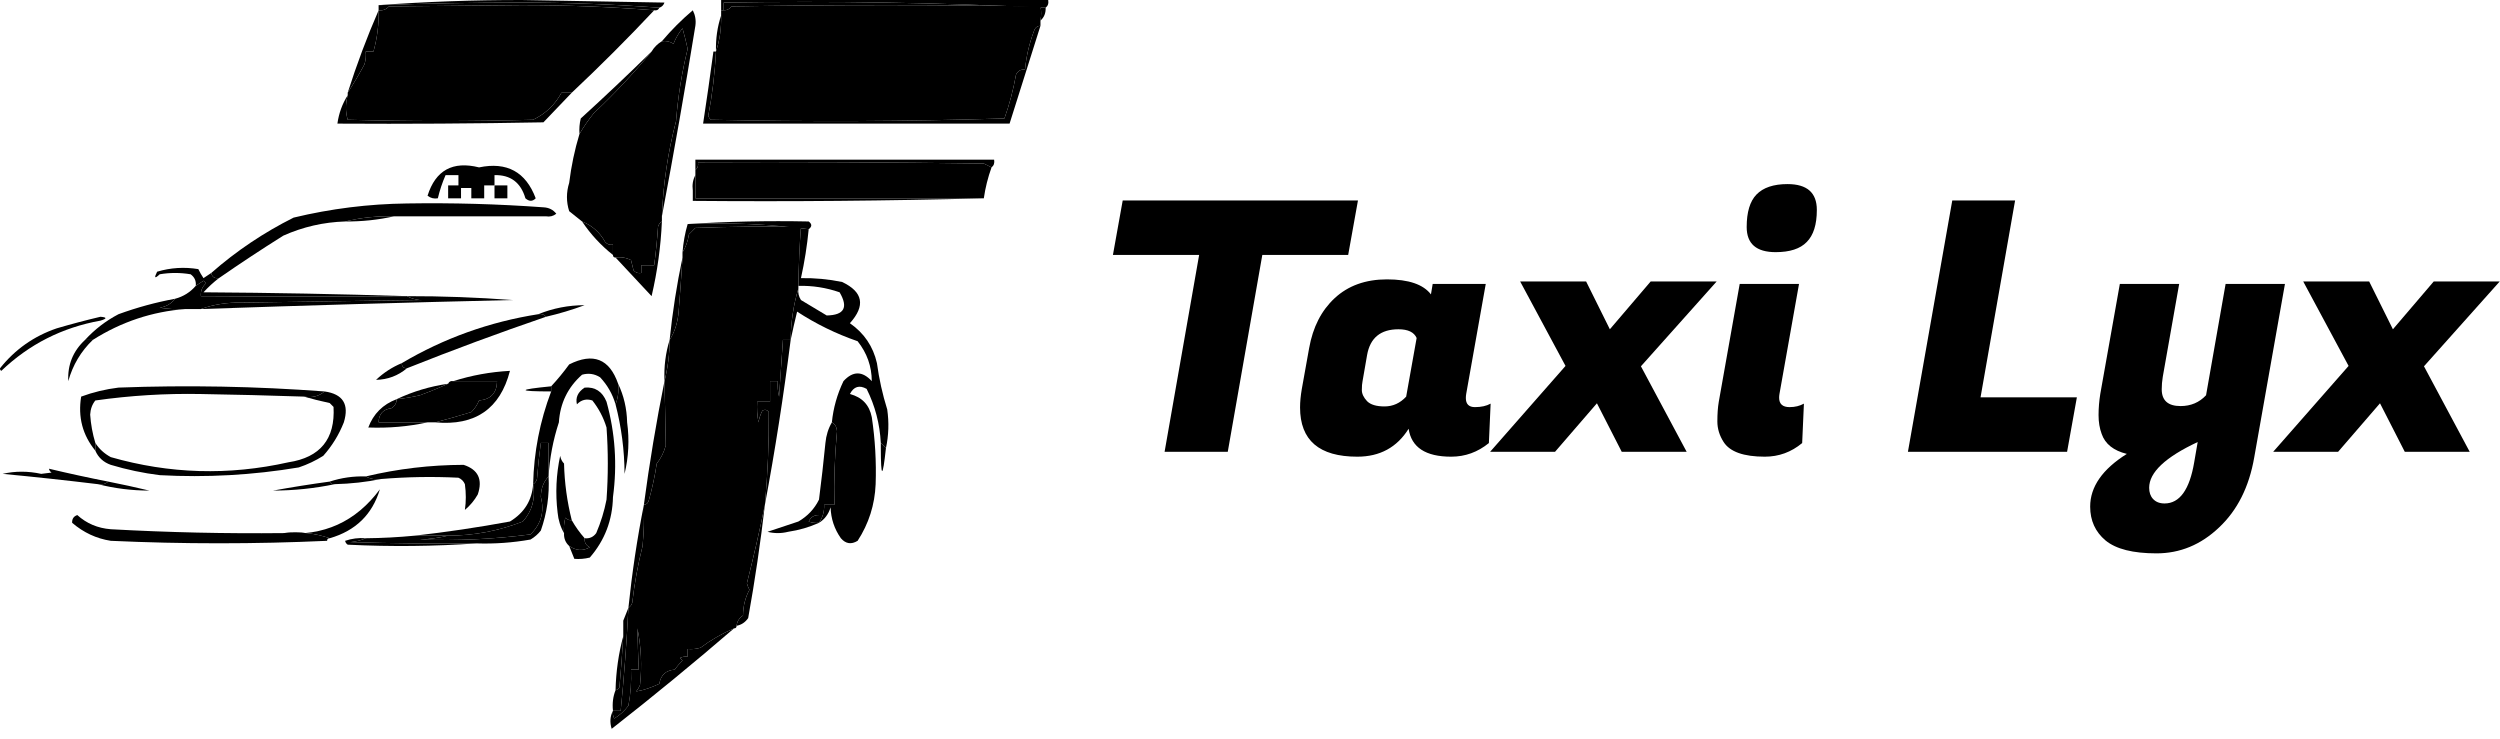
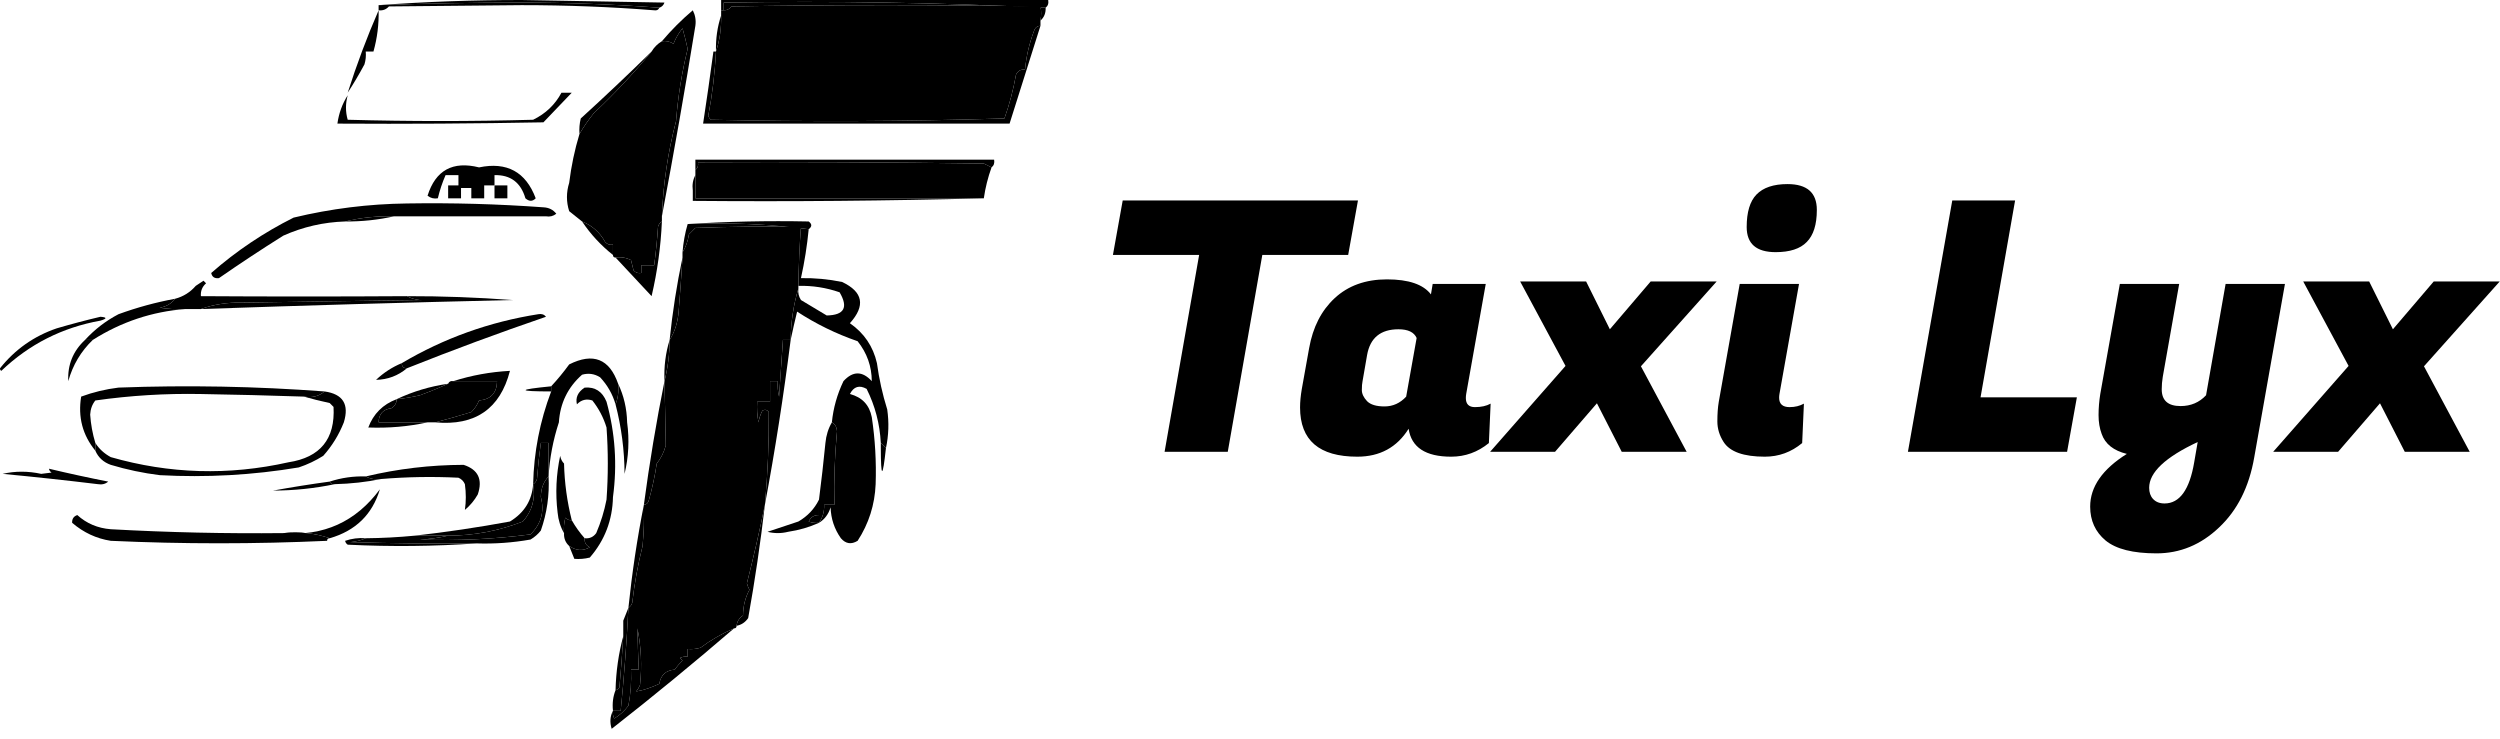
<svg xmlns="http://www.w3.org/2000/svg" width="159" height="47" viewBox="0 0 159 47" fill="none">
  <path fill-rule="evenodd" clip-rule="evenodd" d="M39.967 38.655C39.858 40.843 39.694 43.027 39.476 45.206C39.312 45.206 39.148 45.206 38.985 45.206C38.934 44.734 38.989 44.297 39.148 43.896C39.249 43.878 39.331 43.823 39.394 43.732C39.494 42.641 39.576 41.549 39.64 40.456C39.64 40.129 39.64 39.801 39.64 39.474C39.749 39.201 39.858 38.928 39.967 38.655Z" fill="black" />
  <path fill-rule="evenodd" clip-rule="evenodd" d="M39.64 40.456C39.576 41.549 39.494 42.641 39.394 43.732C39.331 43.823 39.249 43.878 39.148 43.896C39.178 42.709 39.341 41.562 39.64 40.456Z" fill="black" />
  <path fill-rule="evenodd" clip-rule="evenodd" d="M46.683 39.965C44.146 42.15 41.553 44.279 38.903 46.353C38.772 45.937 38.8 45.555 38.985 45.206C38.96 45.379 38.987 45.543 39.066 45.698C39.427 45.479 39.727 45.206 39.967 44.879C40.112 44.122 40.167 43.357 40.131 42.586C40.295 42.586 40.459 42.586 40.623 42.586C40.584 41.708 40.556 40.835 40.541 39.965C40.781 41.157 40.836 42.358 40.705 43.569C40.643 43.719 40.561 43.855 40.459 43.978C40.956 43.889 41.447 43.725 41.933 43.487C42.022 42.934 42.35 42.633 42.916 42.586C43.06 42.379 43.224 42.188 43.407 42.013C43.352 41.958 43.298 41.903 43.243 41.849C43.398 41.77 43.562 41.742 43.735 41.767C43.735 41.603 43.735 41.439 43.735 41.276C44.013 41.302 44.286 41.275 44.554 41.194C45.222 40.696 45.932 40.286 46.683 39.965Z" fill="black" />
  <path fill-rule="evenodd" clip-rule="evenodd" d="M48.648 32.103C48.369 34.515 48.014 36.917 47.584 39.31C47.399 39.579 47.153 39.742 46.847 39.801C46.877 39.523 47.014 39.305 47.256 39.146C47.26 38.555 47.397 38.009 47.666 37.508C47.595 37.378 47.54 37.242 47.502 37.099C47.934 35.399 48.316 33.734 48.648 32.103Z" fill="black" />
  <path fill-rule="evenodd" clip-rule="evenodd" d="M40.95 32.103C40.977 32.978 40.95 33.852 40.868 34.724C40.57 35.906 40.352 37.107 40.213 38.327C40.167 38.477 40.086 38.586 39.967 38.655C40.197 36.434 40.525 34.25 40.95 32.103Z" fill="black" />
  <path fill-rule="evenodd" clip-rule="evenodd" d="M23.261 34.232C22.967 34.365 22.639 34.447 22.278 34.478C24.953 34.56 27.628 34.587 30.304 34.56C27.602 34.75 24.872 34.778 22.114 34.642C22.023 34.579 21.968 34.497 21.95 34.396C22.369 34.251 22.805 34.196 23.261 34.232Z" fill="black" />
  <path fill-rule="evenodd" clip-rule="evenodd" d="M34.89 30.302C34.951 31.484 34.788 32.63 34.398 33.741C34.223 33.968 34.004 34.159 33.743 34.314C32.606 34.516 31.459 34.598 30.304 34.56C27.628 34.587 24.953 34.56 22.278 34.478C22.64 34.447 22.967 34.365 23.261 34.233C24.301 34.223 25.338 34.169 26.373 34.069C27.082 34.069 27.792 34.069 28.502 34.069C27.933 34.203 27.332 34.285 26.7 34.314C29.056 34.403 31.404 34.294 33.743 33.987C34.42 33.317 34.639 32.525 34.398 31.612C34.401 31.079 34.565 30.643 34.89 30.302Z" fill="black" />
  <path fill-rule="evenodd" clip-rule="evenodd" d="M36.364 33.086C36.597 33.497 36.87 33.879 37.183 34.232C37.16 34.498 37.269 34.689 37.511 34.806C37.078 35.058 36.641 35.03 36.2 34.724C35.966 34.514 35.856 34.241 35.873 33.905C35.846 33.573 35.873 33.245 35.955 32.922C36.064 33.045 36.201 33.1 36.364 33.086Z" fill="black" />
  <path fill-rule="evenodd" clip-rule="evenodd" d="M4.916 32.758C5.507 33.294 6.217 33.594 7.045 33.659C10.7 33.862 14.358 33.944 18.019 33.905C19.072 33.803 20.055 33.913 20.968 34.232C20.858 34.232 20.804 34.287 20.804 34.396C16.218 34.606 11.632 34.606 7.045 34.396C6.132 34.254 5.313 33.872 4.588 33.25C4.576 33 4.686 32.836 4.916 32.758Z" fill="black" />
  <path fill-rule="evenodd" clip-rule="evenodd" d="M52.088 31.776C52.088 32.103 52.088 32.431 52.088 32.758C51.783 32.752 51.565 32.888 51.433 33.168C51.645 33.248 51.863 33.276 52.088 33.25C51.481 33.527 50.826 33.718 50.122 33.823C49.686 33.932 49.249 33.932 48.812 33.823C49.467 33.605 50.122 33.386 50.778 33.168C51.364 32.828 51.8 32.364 52.088 31.776Z" fill="black" />
  <path fill-rule="evenodd" clip-rule="evenodd" d="M52.907 26.862C53.108 26.968 53.217 27.16 53.234 27.435C53.086 28.987 53.032 30.543 53.071 32.103C52.852 32.103 52.634 32.103 52.416 32.103C52.432 32.53 52.323 32.913 52.088 33.25C51.863 33.275 51.645 33.248 51.433 33.168C51.565 32.888 51.783 32.752 52.088 32.758C52.088 32.431 52.088 32.103 52.088 31.776C52.242 30.578 52.379 29.377 52.497 28.172C52.543 27.688 52.68 27.251 52.907 26.862Z" fill="black" />
  <path fill-rule="evenodd" clip-rule="evenodd" d="M56.019 28.172C56.128 28.281 56.237 28.39 56.346 28.5C56.135 30.447 56.026 30.447 56.019 28.5C56.019 28.39 56.019 28.281 56.019 28.172Z" fill="black" />
  <path fill-rule="evenodd" clip-rule="evenodd" d="M42.261 24.241C42.295 25.609 42.322 26.974 42.342 28.336C42.223 28.771 42.032 29.153 41.769 29.482C41.653 30.258 41.489 31.022 41.278 31.776C41.237 31.974 41.128 32.083 40.95 32.103C41.305 29.449 41.741 26.828 42.261 24.241Z" fill="black" />
  <path fill-rule="evenodd" clip-rule="evenodd" d="M43.735 14.25C46.361 14.143 48.927 14.252 51.433 14.577C51.332 15.625 51.169 16.663 50.941 17.689C51.824 17.674 52.697 17.756 53.562 17.935C54.893 18.567 55.057 19.441 54.053 20.556C54.957 21.185 55.53 22.031 55.773 23.095C55.908 24.096 56.127 25.079 56.428 26.043C56.547 26.87 56.52 27.689 56.347 28.5C56.237 28.39 56.128 28.281 56.019 28.172C55.957 26.961 55.657 25.814 55.118 24.733C54.655 24.473 54.3 24.582 54.053 25.06C54.829 25.262 55.293 25.754 55.446 26.534C55.658 27.945 55.74 29.365 55.691 30.793C55.637 32.102 55.255 33.303 54.545 34.396C54.14 34.643 53.786 34.588 53.48 34.232C53.067 33.648 52.849 32.993 52.825 32.267C52.692 32.705 52.446 33.033 52.088 33.25C52.323 32.913 52.432 32.53 52.416 32.103C52.634 32.103 52.852 32.103 53.071 32.103C53.032 30.543 53.086 28.987 53.234 27.435C53.217 27.16 53.108 26.969 52.907 26.862C52.998 25.95 53.244 25.076 53.644 24.241C54.245 23.586 54.845 23.586 55.446 24.241C55.441 23.3 55.141 22.453 54.545 21.702C53.176 21.229 51.893 20.601 50.696 19.819C50.545 20.438 50.409 21.038 50.286 21.62C50.299 20.485 50.463 19.393 50.778 18.345C50.743 18.614 50.797 18.86 50.941 19.082C51.487 19.409 52.033 19.737 52.579 20.064C53.693 20.043 53.965 19.551 53.398 18.59C52.55 18.295 51.676 18.159 50.778 18.181C50.793 16.923 50.848 15.667 50.941 14.414C48.702 14.386 46.464 14.414 44.226 14.495C44.09 14.632 43.953 14.768 43.816 14.905C43.753 15.332 43.616 15.714 43.407 16.052C43.458 15.419 43.567 14.819 43.735 14.25Z" fill="black" />
  <path fill-rule="evenodd" clip-rule="evenodd" d="M38.985 31.612C38.953 33.083 38.461 34.366 37.511 35.461C37.187 35.542 36.86 35.569 36.528 35.543C36.419 35.27 36.309 34.997 36.2 34.724C36.641 35.03 37.078 35.057 37.511 34.806C37.269 34.689 37.16 34.498 37.183 34.232C37.492 34.266 37.738 34.156 37.92 33.905C38.214 33.219 38.432 32.51 38.575 31.775C38.684 30.247 38.684 28.718 38.575 27.189C38.385 26.563 38.085 25.99 37.674 25.469C37.296 25.346 36.968 25.427 36.692 25.715C36.591 25.285 36.755 24.93 37.183 24.651C37.846 24.597 38.31 24.898 38.575 25.551C39.126 27.541 39.263 29.561 38.985 31.612Z" fill="black" />
  <path fill-rule="evenodd" clip-rule="evenodd" d="M50.286 21.62C49.841 25.153 49.295 28.647 48.648 32.103C48.828 30.141 48.91 28.175 48.894 26.207C48.776 26.051 48.64 26.024 48.484 26.125C48.365 26.354 48.283 26.6 48.239 26.862C48.157 26.428 48.13 25.992 48.157 25.552C48.43 25.552 48.703 25.552 48.976 25.552C48.976 25.115 48.976 24.678 48.976 24.241C49.14 24.241 49.303 24.241 49.467 24.241C49.441 24.573 49.468 24.901 49.549 25.224C49.627 24.021 49.709 22.82 49.795 21.62C49.959 21.62 50.122 21.62 50.286 21.62Z" fill="black" />
  <path fill-rule="evenodd" clip-rule="evenodd" d="M42.588 21.62C42.584 22.53 42.474 23.403 42.261 24.241C42.22 23.327 42.33 22.453 42.588 21.62Z" fill="black" />
  <path fill-rule="evenodd" clip-rule="evenodd" d="M6.39 20.146C6.815 20.182 6.815 20.264 6.39 20.392C3.957 20.83 1.855 21.895 0.084 23.586C0.019 23.549 -0.008 23.494 0.002 23.422C0.954 22.225 2.155 21.379 3.606 20.883C4.533 20.611 5.461 20.365 6.39 20.146Z" fill="black" />
  <path fill-rule="evenodd" clip-rule="evenodd" d="M11.14 19C10.899 19.312 10.571 19.503 10.157 19.573C10.701 19.654 11.246 19.682 11.795 19.655C9.68 19.814 7.715 20.469 5.899 21.62C5.735 21.62 5.571 21.62 5.407 21.62C6.024 20.949 6.733 20.403 7.537 19.983C8.711 19.555 9.912 19.227 11.14 19Z" fill="black" />
  <path fill-rule="evenodd" clip-rule="evenodd" d="M25.881 18.836C28.123 18.832 30.361 18.914 32.597 19.082C25.989 19.234 19.382 19.425 12.778 19.655C13.582 19.362 14.455 19.226 15.399 19.246C19.166 19.191 22.933 19.136 26.7 19.082C26.392 19.049 26.119 18.967 25.881 18.836Z" fill="black" />
  <path fill-rule="evenodd" clip-rule="evenodd" d="M43.407 16.379C43.338 17.526 43.256 18.672 43.161 19.819C43.107 20.502 42.916 21.103 42.588 21.62C42.772 19.84 43.045 18.093 43.407 16.379Z" fill="black" />
  <path fill-rule="evenodd" clip-rule="evenodd" d="M25.881 18.836C26.119 18.967 26.392 19.049 26.7 19.082C22.933 19.136 19.166 19.191 15.399 19.245C14.455 19.226 13.582 19.362 12.778 19.655C12.45 19.655 12.123 19.655 11.795 19.655C11.246 19.682 10.701 19.655 10.157 19.573C10.571 19.504 10.899 19.313 11.14 19C11.661 18.861 12.098 18.588 12.45 18.181C12.611 18.076 12.775 17.967 12.942 17.853C12.996 17.908 13.051 17.962 13.106 18.017C12.859 18.237 12.75 18.51 12.778 18.836C17.136 18.864 21.503 18.864 25.881 18.836Z" fill="black" />
-   <path fill-rule="evenodd" clip-rule="evenodd" d="M13.433 17.362C13.486 17.615 13.649 17.725 13.924 17.689C13.58 17.951 13.252 18.252 12.942 18.59C17.283 18.618 21.596 18.7 25.881 18.836C21.503 18.864 17.136 18.864 12.778 18.836C12.75 18.51 12.859 18.237 13.105 18.017C13.051 17.962 12.996 17.908 12.942 17.853C12.775 17.967 12.611 18.076 12.45 18.181C12.484 17.871 12.374 17.625 12.123 17.444C11.468 17.334 10.812 17.334 10.157 17.444C9.841 17.743 9.787 17.689 9.993 17.28C10.848 17.024 11.722 16.969 12.614 17.116C12.708 17.314 12.817 17.505 12.942 17.689C13.108 17.576 13.272 17.467 13.433 17.362Z" fill="black" />
  <path fill-rule="evenodd" clip-rule="evenodd" d="M50.778 18.181C50.778 18.235 50.778 18.29 50.778 18.345C50.463 19.393 50.299 20.485 50.286 21.62C50.123 21.62 49.959 21.62 49.795 21.62C49.709 22.82 49.627 24.021 49.549 25.224C49.468 24.901 49.441 24.573 49.467 24.241C49.304 24.241 49.14 24.241 48.976 24.241C48.976 24.678 48.976 25.115 48.976 25.552C48.703 25.552 48.43 25.552 48.157 25.552C48.13 25.992 48.157 26.428 48.239 26.862C48.284 26.6 48.365 26.354 48.485 26.125C48.64 26.024 48.776 26.051 48.894 26.207C48.91 28.175 48.828 30.141 48.648 32.103C48.316 33.734 47.934 35.399 47.502 37.099C47.54 37.242 47.595 37.378 47.666 37.508C47.397 38.009 47.26 38.555 47.256 39.146C47.014 39.305 46.877 39.524 46.847 39.801C46.847 39.911 46.792 39.965 46.683 39.965C45.932 40.286 45.222 40.696 44.554 41.194C44.286 41.275 44.013 41.302 43.735 41.276C43.735 41.439 43.735 41.603 43.735 41.767C43.562 41.742 43.398 41.77 43.243 41.849C43.298 41.903 43.352 41.958 43.407 42.013C43.224 42.188 43.06 42.379 42.916 42.586C42.35 42.633 42.022 42.934 41.933 43.487C41.447 43.725 40.956 43.889 40.459 43.978C40.561 43.855 40.643 43.719 40.705 43.569C40.836 42.358 40.781 41.157 40.541 39.965C40.556 40.835 40.584 41.708 40.623 42.586C40.459 42.586 40.295 42.586 40.131 42.586C40.167 43.357 40.112 44.122 39.967 44.879C39.727 45.206 39.427 45.479 39.067 45.698C38.987 45.543 38.96 45.379 38.985 45.206C39.148 45.206 39.312 45.206 39.476 45.206C39.694 43.027 39.858 40.843 39.967 38.655C40.086 38.586 40.168 38.477 40.213 38.327C40.352 37.107 40.57 35.906 40.868 34.724C40.95 33.852 40.977 32.978 40.95 32.103C41.128 32.084 41.237 31.974 41.278 31.776C41.489 31.022 41.653 30.258 41.769 29.483C42.032 29.153 42.223 28.771 42.342 28.336C42.322 26.974 42.295 25.609 42.261 24.241C42.474 23.403 42.584 22.53 42.588 21.62C42.916 21.103 43.108 20.502 43.161 19.819C43.256 18.672 43.338 17.526 43.407 16.379C43.407 16.27 43.407 16.161 43.407 16.052C43.616 15.714 43.753 15.332 43.816 14.905C43.953 14.769 44.09 14.632 44.226 14.496C46.464 14.414 48.702 14.386 50.941 14.414C50.848 15.667 50.793 16.923 50.778 18.181Z" fill="black" />
  <path fill-rule="evenodd" clip-rule="evenodd" d="M43.734 14.25C46.272 14.087 48.838 14.032 51.433 14.086C51.651 14.25 51.651 14.414 51.433 14.577C48.927 14.252 46.361 14.143 43.734 14.25Z" fill="black" />
  <path fill-rule="evenodd" clip-rule="evenodd" d="M25.062 13.758C24.06 13.984 23.023 14.094 21.95 14.086C22.95 13.841 23.987 13.732 25.062 13.758Z" fill="black" />
  <path fill-rule="evenodd" clip-rule="evenodd" d="M33.907 30.793C34.067 31.707 33.848 32.499 33.252 33.168C31.727 33.764 30.144 34.064 28.502 34.069C27.792 34.069 27.082 34.069 26.373 34.069C28.379 33.844 30.399 33.543 32.433 33.168C33.346 32.613 33.837 31.821 33.907 30.793Z" fill="black" />
  <path fill-rule="evenodd" clip-rule="evenodd" d="M20.968 34.233C20.055 33.913 19.072 33.803 18.019 33.905C20.577 34.117 22.625 33.189 24.161 31.12C23.68 32.72 22.616 33.758 20.968 34.233Z" fill="black" />
  <path fill-rule="evenodd" clip-rule="evenodd" d="M35.873 29.482C35.903 30.708 36.067 31.909 36.364 33.086C36.201 33.1 36.064 33.045 35.955 32.922C35.873 33.245 35.846 33.573 35.873 33.905C35.645 33.515 35.509 33.079 35.463 32.594C35.317 31.38 35.372 30.179 35.627 28.991C35.665 29.194 35.747 29.357 35.873 29.482Z" fill="black" />
-   <path fill-rule="evenodd" clip-rule="evenodd" d="M6.882 30.629C7.757 30.802 8.63 30.994 9.502 31.202C8.376 31.2 7.284 31.063 6.226 30.793C6.488 30.837 6.707 30.782 6.882 30.629Z" fill="black" />
  <path fill-rule="evenodd" clip-rule="evenodd" d="M20.968 30.629C21.024 30.766 21.133 30.821 21.295 30.793C20.017 31.061 18.707 31.198 17.364 31.202C18.563 30.984 19.764 30.793 20.968 30.629Z" fill="black" />
  <path fill-rule="evenodd" clip-rule="evenodd" d="M23.261 30.301C23.55 30.459 23.877 30.514 24.243 30.465C23.293 30.659 22.31 30.768 21.295 30.793C21.133 30.821 21.023 30.766 20.968 30.629C21.71 30.386 22.474 30.277 23.261 30.301Z" fill="black" />
  <path fill-rule="evenodd" clip-rule="evenodd" d="M34.89 30.301C34.565 30.643 34.401 31.079 34.398 31.612C34.639 32.525 34.42 33.317 33.743 33.987C31.404 34.294 29.056 34.403 26.7 34.314C27.332 34.285 27.933 34.203 28.502 34.069C30.144 34.064 31.727 33.764 33.252 33.168C33.849 32.499 34.067 31.707 33.907 30.793C34.025 30.724 34.107 30.615 34.153 30.465C34.21 29.696 34.292 28.931 34.398 28.172C34.562 28.172 34.726 28.172 34.89 28.172C34.89 28.882 34.89 29.592 34.89 30.301Z" fill="black" />
  <path fill-rule="evenodd" clip-rule="evenodd" d="M3.114 29.81C4.369 30.11 5.624 30.383 6.882 30.629C6.707 30.782 6.488 30.837 6.226 30.793C4.209 30.548 2.189 30.329 0.166 30.138C0.958 29.954 1.777 29.954 2.623 30.138C2.841 30.11 3.06 30.083 3.278 30.056C3.187 29.993 3.133 29.911 3.114 29.81Z" fill="black" />
  <path fill-rule="evenodd" clip-rule="evenodd" d="M24.243 30.465C23.877 30.514 23.55 30.459 23.261 30.301C25.291 29.816 27.366 29.57 29.485 29.564C30.411 29.864 30.712 30.492 30.386 31.448C30.174 31.823 29.901 32.151 29.567 32.431C29.645 31.897 29.645 31.351 29.567 30.793C29.485 30.602 29.348 30.465 29.157 30.383C27.517 30.301 25.88 30.329 24.243 30.465Z" fill="black" />
  <path fill-rule="evenodd" clip-rule="evenodd" d="M20.64 24.896C21.811 25.06 22.221 25.715 21.868 26.862C21.555 27.654 21.118 28.364 20.558 28.991C20.07 29.299 19.552 29.545 19.002 29.728C16.072 30.218 13.124 30.382 10.157 30.22C9.101 30.089 8.063 29.87 7.045 29.564C6.579 29.398 6.252 29.098 6.063 28.663C6.063 28.5 6.063 28.336 6.063 28.172C6.304 28.55 6.632 28.85 7.045 29.073C10.78 30.144 14.547 30.253 18.347 29.401C20.371 29.092 21.326 27.918 21.213 25.879C21.131 25.797 21.049 25.715 20.968 25.633C20.396 25.512 19.85 25.376 19.33 25.224C19.854 25.312 20.29 25.202 20.64 24.896Z" fill="black" />
  <path fill-rule="evenodd" clip-rule="evenodd" d="M39.312 24.405C39.362 24.878 39.308 25.314 39.148 25.715C38.959 25.064 38.631 24.491 38.166 23.995C37.806 23.771 37.424 23.716 37.019 23.832C36.114 24.632 35.623 25.642 35.545 26.862C35.178 27.981 34.959 29.128 34.89 30.302C34.89 29.592 34.89 28.882 34.89 28.172C34.726 28.172 34.562 28.172 34.398 28.172C34.292 28.931 34.21 29.696 34.153 30.465C34.107 30.615 34.025 30.724 33.907 30.793C33.954 28.756 34.336 26.791 35.054 24.896C35.054 24.787 35.054 24.678 35.054 24.569C35.458 24.136 35.84 23.672 36.2 23.177C37.724 22.411 38.761 22.82 39.312 24.405Z" fill="black" />
  <path fill-rule="evenodd" clip-rule="evenodd" d="M25.226 25.388C25.224 25.636 25.115 25.827 24.899 25.961C24.363 26.032 24.09 26.333 24.08 26.862C25.117 26.862 26.154 26.862 27.192 26.862C25.974 27.129 24.718 27.238 23.424 27.189C23.746 26.322 24.347 25.721 25.226 25.388Z" fill="black" />
  <path fill-rule="evenodd" clip-rule="evenodd" d="M28.829 24.241C29.758 24.241 30.686 24.241 31.614 24.241C31.598 24.994 31.215 25.404 30.467 25.47C30.355 25.747 30.192 25.993 29.976 26.207C29.199 26.448 28.435 26.666 27.683 26.862C27.519 26.862 27.355 26.862 27.192 26.862C26.154 26.862 25.117 26.862 24.079 26.862C24.09 26.333 24.363 26.032 24.898 25.961C25.115 25.827 25.224 25.636 25.226 25.388C25.721 25.338 26.212 25.256 26.7 25.142C27.342 24.907 27.942 24.661 28.502 24.405C28.558 24.268 28.667 24.213 28.829 24.241Z" fill="black" />
  <path fill-rule="evenodd" clip-rule="evenodd" d="M39.312 24.405C39.675 25.163 39.866 25.983 39.885 26.862C40.036 27.972 39.981 29.064 39.722 30.138C39.715 28.637 39.523 27.162 39.148 25.715C39.308 25.314 39.362 24.878 39.312 24.405Z" fill="black" />
  <path fill-rule="evenodd" clip-rule="evenodd" d="M20.64 24.896C20.29 25.203 19.854 25.312 19.33 25.224C17.147 25.151 14.963 25.096 12.778 25.06C10.528 25.017 8.289 25.154 6.063 25.47C5.863 25.719 5.753 26.02 5.735 26.37C5.777 26.986 5.886 27.586 6.063 28.172C6.063 28.336 6.063 28.5 6.063 28.664C5.25 27.669 4.949 26.522 5.162 25.224C5.922 24.943 6.714 24.752 7.537 24.651C11.912 24.487 16.279 24.569 20.64 24.896Z" fill="black" />
  <path fill-rule="evenodd" clip-rule="evenodd" d="M35.054 24.569C35.054 24.678 35.054 24.787 35.054 24.896C32.885 24.892 32.885 24.783 35.054 24.569Z" fill="black" />
  <path fill-rule="evenodd" clip-rule="evenodd" d="M28.502 24.405C27.943 24.661 27.342 24.907 26.7 25.142C26.212 25.256 25.721 25.338 25.226 25.388C26.253 24.9 27.345 24.573 28.502 24.405Z" fill="black" />
  <path fill-rule="evenodd" clip-rule="evenodd" d="M27.683 26.862C28.435 26.666 29.199 26.448 29.976 26.206C30.192 25.992 30.355 25.747 30.467 25.47C31.216 25.404 31.598 24.994 31.614 24.241C30.686 24.241 29.758 24.241 28.829 24.241C29.984 23.872 31.185 23.653 32.433 23.586C31.808 26.004 30.225 27.096 27.683 26.862Z" fill="black" />
  <path fill-rule="evenodd" clip-rule="evenodd" d="M25.554 23.095C25.554 23.313 25.663 23.422 25.881 23.422C25.312 23.898 24.657 24.143 23.916 24.159C24.398 23.703 24.944 23.349 25.554 23.095Z" fill="black" />
  <path fill-rule="evenodd" clip-rule="evenodd" d="M5.407 21.62C5.571 21.62 5.735 21.62 5.899 21.62C5.144 22.349 4.625 23.223 4.343 24.241C4.29 23.201 4.645 22.327 5.407 21.62Z" fill="black" />
  <path fill-rule="evenodd" clip-rule="evenodd" d="M34.235 19.983C34.446 19.944 34.61 19.998 34.726 20.146C31.744 21.167 28.796 22.259 25.881 23.422C25.663 23.422 25.554 23.313 25.554 23.095C28.234 21.509 31.128 20.472 34.235 19.983Z" fill="black" />
-   <path fill-rule="evenodd" clip-rule="evenodd" d="M34.726 20.146C34.61 19.998 34.446 19.944 34.235 19.983C35.169 19.603 36.152 19.412 37.183 19.409C36.386 19.706 35.566 19.951 34.726 20.146Z" fill="black" />
  <path fill-rule="evenodd" clip-rule="evenodd" d="M42.097 14.086C42.026 15.691 41.807 17.275 41.441 18.836C40.678 18.018 39.914 17.199 39.148 16.379C39.493 16.33 39.821 16.385 40.131 16.543C40.186 16.761 40.24 16.98 40.295 17.198C40.43 17.343 40.594 17.398 40.786 17.362C40.786 17.198 40.786 17.034 40.786 16.87C41.059 16.87 41.332 16.87 41.605 16.87C41.714 16.057 41.796 15.238 41.851 14.414C41.896 14.264 41.978 14.155 42.097 14.086Z" fill="black" />
  <path fill-rule="evenodd" clip-rule="evenodd" d="M37.019 14.086C37.658 14.342 38.15 14.779 38.493 15.396C38.628 15.541 38.792 15.596 38.985 15.56C38.985 15.778 38.985 15.997 38.985 16.215C38.217 15.606 37.561 14.896 37.019 14.086Z" fill="black" />
  <path fill-rule="evenodd" clip-rule="evenodd" d="M25.881 12.94C28.779 12.893 31.673 12.975 34.562 13.185C34.909 13.201 35.182 13.338 35.381 13.595C35.187 13.747 34.968 13.801 34.726 13.758C31.505 13.758 28.284 13.758 25.062 13.758C23.988 13.732 22.95 13.841 21.95 14.086C20.582 14.128 19.272 14.428 18.019 14.987C16.622 15.864 15.257 16.765 13.925 17.689C13.65 17.725 13.486 17.616 13.433 17.362C15.021 15.968 16.768 14.794 18.674 13.84C21.038 13.271 23.441 12.97 25.881 12.94Z" fill="black" />
  <path fill-rule="evenodd" clip-rule="evenodd" d="M44.226 11.138C44.226 11.629 44.226 12.12 44.226 12.612C50.341 12.612 56.456 12.612 62.571 12.612C56.429 12.775 50.26 12.83 44.062 12.776C44.062 12.557 44.062 12.339 44.062 12.12C44.014 11.755 44.069 11.427 44.226 11.138Z" fill="black" />
  <path fill-rule="evenodd" clip-rule="evenodd" d="M34.071 12.612C33.873 12.822 33.654 12.822 33.416 12.612C33.121 11.604 32.466 11.113 31.45 11.138C31.45 11.356 31.45 11.575 31.45 11.793C31.232 11.793 31.013 11.793 30.795 11.793C30.795 11.848 30.795 11.902 30.795 11.957C30.795 12.175 30.795 12.394 30.795 12.612C30.522 12.612 30.249 12.612 29.976 12.612C29.976 12.394 29.976 12.175 29.976 11.957C29.758 11.957 29.539 11.957 29.321 11.957C29.321 12.175 29.321 12.394 29.321 12.612C29.048 12.612 28.775 12.612 28.502 12.612C28.502 12.339 28.502 12.066 28.502 11.793C28.72 11.793 28.939 11.793 29.157 11.793C29.157 11.575 29.157 11.356 29.157 11.138C28.884 11.138 28.611 11.138 28.338 11.138C28.132 11.607 27.968 12.099 27.847 12.612C27.605 12.655 27.386 12.6 27.192 12.448C27.702 10.827 28.794 10.227 30.468 10.646C32.24 10.277 33.441 10.932 34.071 12.612Z" fill="black" />
  <path fill-rule="evenodd" clip-rule="evenodd" d="M31.45 11.793C31.723 11.793 31.996 11.793 32.269 11.793C32.269 12.066 32.269 12.339 32.269 12.612C31.996 12.612 31.723 12.612 31.45 12.612C31.45 12.339 31.45 12.066 31.45 11.793Z" fill="black" />
  <path fill-rule="evenodd" clip-rule="evenodd" d="M63.062 10.646C62.832 11.283 62.668 11.938 62.571 12.612C56.456 12.612 50.341 12.612 44.226 12.612C44.226 12.12 44.226 11.629 44.226 11.138C44.226 11.028 44.226 10.919 44.226 10.81C44.374 10.694 44.428 10.53 44.39 10.319C50.45 10.291 56.511 10.319 62.571 10.401C62.739 10.485 62.903 10.567 63.062 10.646Z" fill="black" />
  <path fill-rule="evenodd" clip-rule="evenodd" d="M44.226 10.155C50.559 10.155 56.892 10.155 63.226 10.155C63.264 10.367 63.21 10.53 63.062 10.646C62.903 10.567 62.739 10.485 62.571 10.401C56.511 10.319 50.45 10.291 44.39 10.319C44.428 10.53 44.374 10.694 44.226 10.81C44.226 10.592 44.226 10.373 44.226 10.155Z" fill="black" />
  <path fill-rule="evenodd" clip-rule="evenodd" d="M44.226 1.638C43.569 5.686 42.859 9.727 42.097 13.758C42.177 11.7 42.477 9.68 42.998 7.698C43.117 6.145 43.363 4.616 43.734 3.112C43.641 2.673 43.531 2.237 43.407 1.802C43.168 2.092 42.977 2.42 42.834 2.784C42.612 2.64 42.366 2.586 42.097 2.621C42.694 1.914 43.349 1.259 44.062 0.655C44.22 0.966 44.275 1.293 44.226 1.638Z" fill="black" />
  <path fill-rule="evenodd" clip-rule="evenodd" d="M66.174 1.638C65.515 3.718 64.86 5.792 64.209 7.862C57.711 7.862 51.214 7.862 44.717 7.862C44.951 6.336 45.169 4.807 45.373 3.276C45.427 3.276 45.482 3.276 45.536 3.276C45.466 4.654 45.303 6.019 45.045 7.371C45.079 7.467 45.134 7.548 45.209 7.616C51.433 7.753 57.657 7.726 63.881 7.534C64.201 6.639 64.446 5.71 64.618 4.75C64.734 4.509 64.925 4.399 65.191 4.422C65.271 3.581 65.462 2.762 65.764 1.965C65.833 1.76 65.969 1.65 66.174 1.638Z" fill="black" />
  <path fill-rule="evenodd" clip-rule="evenodd" d="M36.364 5.896C35.769 6.523 35.168 7.151 34.562 7.78C30.195 7.862 25.827 7.889 21.459 7.862C21.552 7.201 21.77 6.6 22.114 6.06C21.968 6.591 21.968 7.109 22.114 7.616C26.045 7.725 29.976 7.725 33.907 7.616C34.704 7.228 35.305 6.655 35.709 5.896C35.927 5.896 36.146 5.896 36.364 5.896Z" fill="black" />
  <path fill-rule="evenodd" clip-rule="evenodd" d="M41.442 3.276C40.301 4.662 39.073 5.972 37.756 7.207C37.411 7.646 37.11 8.082 36.855 8.517C36.829 8.185 36.856 7.857 36.937 7.534C38.467 6.141 39.968 4.722 41.442 3.276Z" fill="black" />
  <path fill-rule="evenodd" clip-rule="evenodd" d="M42.097 13.758C42.097 13.868 42.097 13.977 42.097 14.086C41.978 14.154 41.897 14.264 41.851 14.414C41.796 15.238 41.714 16.057 41.605 16.87C41.332 16.87 41.059 16.87 40.786 16.87C40.786 17.034 40.786 17.198 40.786 17.362C40.594 17.398 40.43 17.343 40.295 17.198C40.24 16.98 40.186 16.761 40.131 16.543C39.821 16.385 39.493 16.33 39.148 16.379C39.039 16.379 38.985 16.325 38.985 16.215C38.985 15.997 38.985 15.778 38.985 15.56C38.792 15.596 38.628 15.541 38.493 15.396C38.15 14.779 37.658 14.342 37.019 14.086C36.746 13.868 36.473 13.649 36.2 13.431C36.011 12.838 36.011 12.238 36.2 11.629C36.333 10.554 36.552 9.516 36.855 8.517C37.11 8.082 37.411 7.646 37.756 7.207C39.073 5.972 40.301 4.662 41.441 3.276C41.601 3.007 41.819 2.789 42.097 2.621C42.366 2.585 42.612 2.64 42.834 2.784C42.977 2.42 43.168 2.092 43.407 1.802C43.531 2.237 43.641 2.673 43.735 3.112C43.363 4.616 43.118 6.145 42.998 7.698C42.477 9.68 42.177 11.7 42.097 13.758Z" fill="black" />
  <path fill-rule="evenodd" clip-rule="evenodd" d="M24.08 0.655C24.102 1.548 23.992 2.422 23.752 3.276C23.588 3.276 23.424 3.276 23.261 3.276C23.287 3.554 23.26 3.827 23.179 4.095C22.835 4.734 22.48 5.335 22.114 5.896C22.685 4.102 23.34 2.355 24.08 0.655Z" fill="black" />
  <path fill-rule="evenodd" clip-rule="evenodd" d="M45.864 0.983C45.886 1.788 45.777 2.552 45.536 3.276C45.514 2.471 45.623 1.706 45.864 0.983Z" fill="black" />
  <path fill-rule="evenodd" clip-rule="evenodd" d="M66.174 1.31C66.174 1.42 66.174 1.529 66.174 1.638C65.969 1.65 65.833 1.76 65.764 1.965C65.462 2.762 65.271 3.581 65.191 4.422C64.925 4.399 64.734 4.509 64.618 4.75C64.446 5.71 64.201 6.639 63.881 7.534C57.657 7.725 51.433 7.753 45.209 7.616C45.134 7.548 45.079 7.467 45.045 7.371C45.303 6.019 45.466 4.654 45.536 3.276C45.777 2.552 45.886 1.788 45.864 0.983C45.864 0.873 45.864 0.764 45.864 0.655C45.918 0.655 45.973 0.655 46.028 0.655C46.233 0.661 46.397 0.58 46.519 0.409C53.071 0.3 59.622 0.3 66.174 0.409C66.232 0.676 66.232 0.976 66.174 1.31Z" fill="black" />
-   <path fill-rule="evenodd" clip-rule="evenodd" d="M41.605 0.655C39.921 2.449 38.173 4.196 36.364 5.896C36.146 5.896 35.927 5.896 35.709 5.896C35.305 6.655 34.704 7.228 33.907 7.616C29.976 7.725 26.045 7.725 22.114 7.616C21.967 7.109 21.967 6.591 22.114 6.06C22.114 6.006 22.114 5.951 22.114 5.896C22.48 5.335 22.835 4.734 23.179 4.095C23.26 3.827 23.287 3.554 23.261 3.276C23.424 3.276 23.588 3.276 23.752 3.276C23.992 2.422 24.102 1.548 24.079 0.655C24.342 0.686 24.561 0.604 24.735 0.409C27.547 0.382 30.358 0.355 33.17 0.327C36.038 0.327 38.85 0.437 41.605 0.655Z" fill="black" />
  <path fill-rule="evenodd" clip-rule="evenodd" d="M66.502 0.491C66.518 0.828 66.408 1.101 66.174 1.31C66.232 0.976 66.232 0.676 66.174 0.41C59.622 0.3 53.071 0.3 46.519 0.41C46.397 0.58 46.233 0.662 46.028 0.655C46.028 0.491 46.028 0.328 46.028 0.164C52.909 0.056 59.734 0.165 66.502 0.491Z" fill="black" />
  <path fill-rule="evenodd" clip-rule="evenodd" d="M41.933 0.491C41.877 0.629 41.768 0.683 41.605 0.655C38.85 0.437 36.038 0.328 33.17 0.328C30.358 0.355 27.546 0.382 24.735 0.409C24.561 0.604 24.342 0.686 24.079 0.655C24.079 0.546 24.079 0.437 24.079 0.328C27.07 0.219 30.073 0.165 33.088 0.164C36.093 0.164 39.041 0.273 41.933 0.491Z" fill="black" />
  <path fill-rule="evenodd" clip-rule="evenodd" d="M66.501 0.491C59.734 0.165 52.909 0.056 46.028 0.164C46.028 0.328 46.028 0.491 46.028 0.655C45.973 0.655 45.918 0.655 45.864 0.655C45.864 0.437 45.864 0.218 45.864 -5.72205e-06C52.798 -5.72205e-06 59.731 -5.72205e-06 66.665 -5.72205e-06C66.704 0.211 66.65 0.375 66.501 0.491Z" fill="black" />
  <path fill-rule="evenodd" clip-rule="evenodd" d="M41.933 0.491C39.041 0.273 36.093 0.164 33.088 0.164C30.073 0.165 27.07 0.219 24.079 0.328C27.053 0.109 30.083 -5.72205e-06 33.17 -5.72205e-06C36.2 0.055 39.23 0.109 42.26 0.164C42.202 0.331 42.093 0.44 41.933 0.491Z" fill="black" />
  <path d="M85.744 16.214H80.283L78.086 28.734H74.068L76.265 16.214H70.782L71.404 12.751H86.366L85.744 16.214ZM93.228 25.316C93.228 25.701 93.421 25.893 93.805 25.893C94.205 25.893 94.538 25.819 94.804 25.671L94.693 28.179C93.983 28.757 93.184 29.045 92.296 29.045C90.668 29.045 89.765 28.453 89.588 27.269C88.848 28.453 87.76 29.045 86.324 29.045C83.897 29.045 82.684 28.002 82.684 25.915C82.684 25.56 82.721 25.168 82.795 24.738L83.261 22.141C83.498 20.809 84.038 19.751 84.881 18.967C85.74 18.168 86.85 17.768 88.211 17.768C89.588 17.768 90.52 18.086 91.008 18.723L91.119 18.057H94.494L93.251 25.049C93.236 25.138 93.228 25.227 93.228 25.316ZM86.657 24.25C86.628 24.383 86.613 24.568 86.613 24.805C86.613 25.042 86.724 25.279 86.946 25.515C87.168 25.738 87.538 25.849 88.056 25.849C88.589 25.849 89.047 25.641 89.432 25.227L90.098 21.497C89.935 21.128 89.551 20.942 88.944 20.942C87.804 20.942 87.138 21.49 86.946 22.585L86.657 24.25ZM107.271 28.734H103.142L101.565 25.649L98.901 28.734H94.772L99.567 23.273L96.682 17.901H100.877L102.387 20.942L104.984 17.901H109.18L104.363 23.296L107.271 28.734ZM113.819 25.893C114.159 25.893 114.463 25.819 114.729 25.671L114.618 28.179C113.923 28.757 113.131 29.045 112.243 29.045C110.896 29.045 110.023 28.734 109.623 28.113C109.357 27.698 109.224 27.262 109.224 26.803C109.224 26.329 109.253 25.915 109.313 25.56L110.645 18.057H114.418L113.175 25.049C113.16 25.138 113.153 25.22 113.153 25.294C113.153 25.693 113.375 25.893 113.819 25.893ZM111.089 14.438C111.089 13.491 111.296 12.803 111.71 12.374C112.139 11.93 112.798 11.708 113.686 11.708C114.929 11.708 115.551 12.255 115.551 13.35C115.551 14.283 115.336 14.963 114.907 15.393C114.492 15.822 113.834 16.037 112.931 16.037C111.703 16.037 111.089 15.504 111.089 14.438Z" fill="black" />
  <path d="M131.467 28.734H121.344L124.164 12.751H128.16L125.962 25.271H132.089L131.467 28.734ZM137.553 23.962C137.508 24.228 137.486 24.494 137.486 24.761C137.486 25.471 137.886 25.826 138.685 25.826C139.336 25.826 139.876 25.597 140.305 25.138L141.549 18.057H145.323L143.369 29.09C143.043 30.969 142.296 32.456 141.127 33.552C139.973 34.647 138.648 35.194 137.153 35.194C135.658 35.194 134.578 34.921 133.912 34.373C133.261 33.825 132.935 33.108 132.935 32.22C132.935 30.962 133.712 29.844 135.266 28.868C134.423 28.66 133.89 28.239 133.668 27.602C133.535 27.247 133.468 26.848 133.468 26.404C133.468 25.959 133.505 25.508 133.579 25.049L134.822 18.057H138.596L137.553 23.962ZM137.664 32.02C138.626 32.02 139.255 31.147 139.551 29.4L139.773 28.113C137.716 29.075 136.687 30.044 136.687 31.021C136.687 31.317 136.768 31.554 136.931 31.731C137.109 31.924 137.353 32.02 137.664 32.02ZM157.073 28.734H152.944L151.368 25.649L148.704 28.734H144.575L149.37 23.273L146.484 17.901H150.679L152.189 20.942L154.786 17.901H158.982L154.165 23.296L157.073 28.734Z" fill="black" />
</svg>